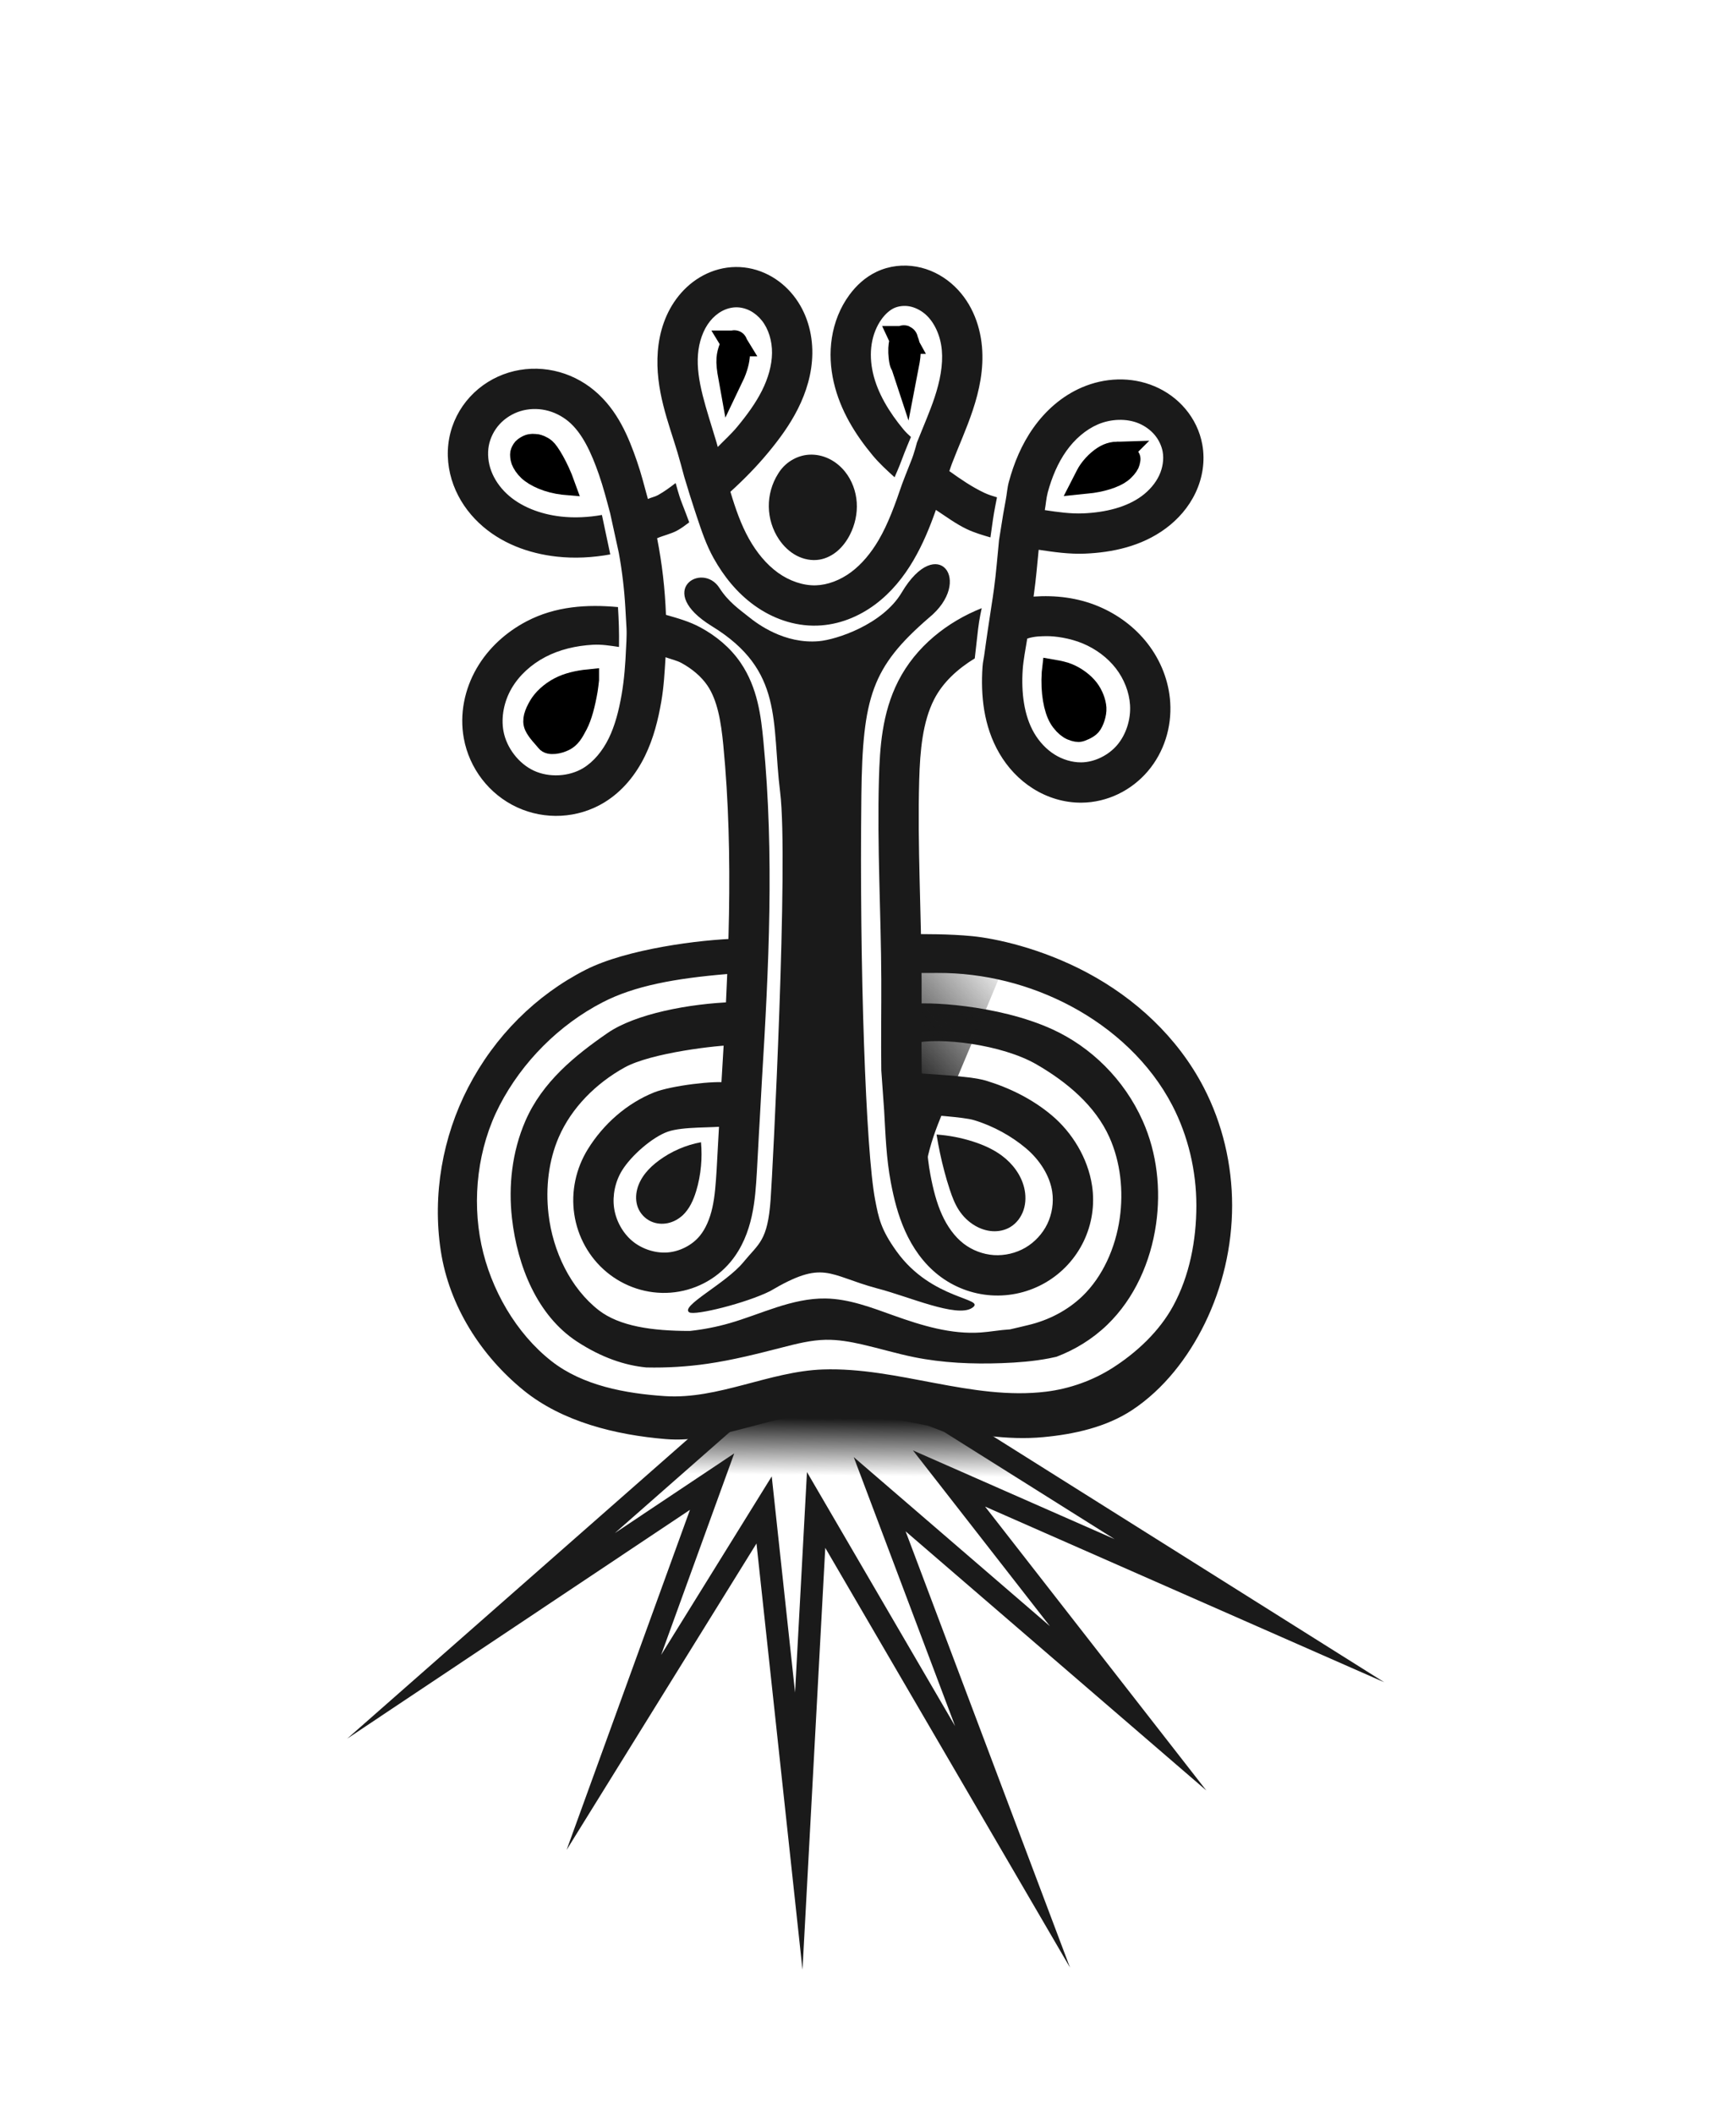
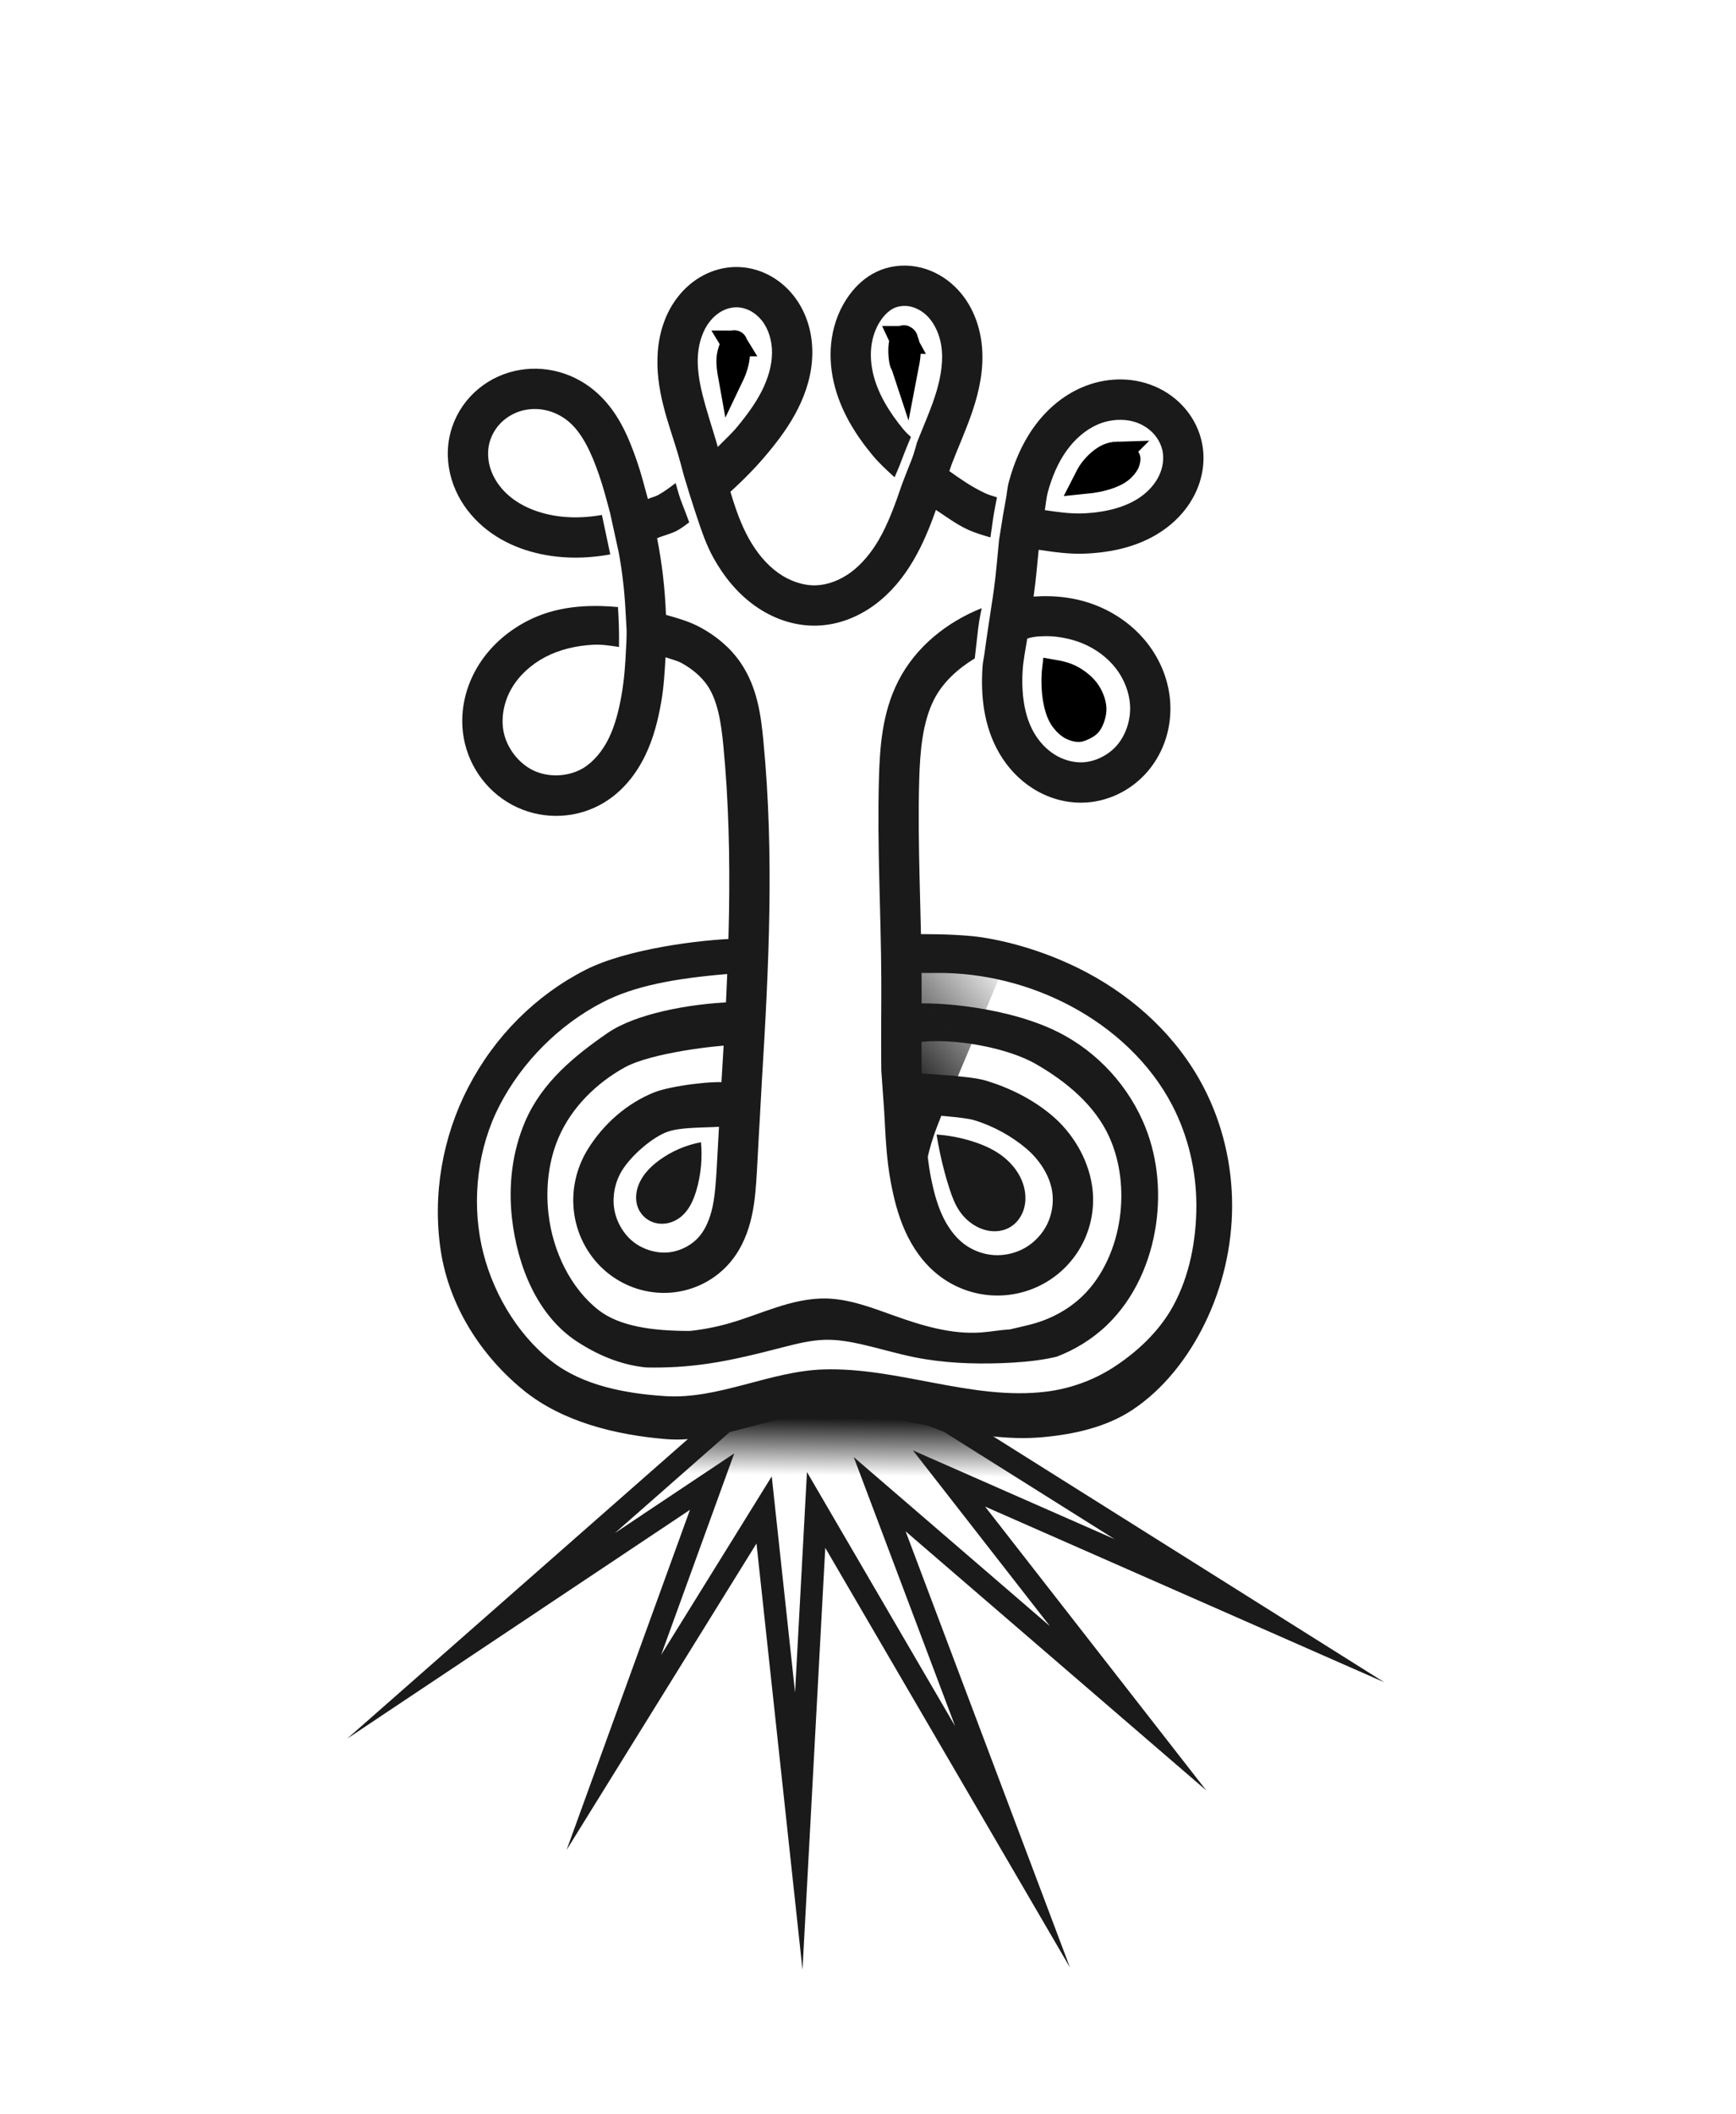
<svg xmlns="http://www.w3.org/2000/svg" xmlns:ns1="http://www.inkscape.org/namespaces/inkscape" xmlns:ns2="http://sodipodi.sourceforge.net/DTD/sodipodi-0.dtd" xmlns:xlink="http://www.w3.org/1999/xlink" width="172.641mm" height="210.111mm" viewBox="0 0 172.641 210.111" version="1.1" id="svg12927" ns1:version="1.1 (c68e22c387, 2021-05-23)" ns2:docname="TREEE.svg">
  <ns2:namedview id="namedview12929" pagecolor="#ffffff" bordercolor="#666666" borderopacity="1.0" ns1:pageshadow="2" ns1:pageopacity="0.0" ns1:pagecheckerboard="0" ns1:document-units="mm" showgrid="false" ns1:object-paths="true" ns1:snap-intersection-paths="true" ns1:snap-smooth-nodes="true" ns1:snap-midpoints="true" ns1:object-nodes="true" ns1:zoom="0.6708123" ns1:cx="490.45016" ns1:cy="298.89136" ns1:window-width="1920" ns1:window-height="1017" ns1:window-x="-8" ns1:window-y="-8" ns1:window-maximized="1" ns1:current-layer="layer1" ns1:snap-global="false" fit-margin-top="0" fit-margin-left="0" fit-margin-right="0" fit-margin-bottom="0" />
  <defs id="defs12924">
    <linearGradient ns1:collect="always" id="linearGradient17206">
      <stop style="stop-color:#1a1a1a;stop-opacity:1;" offset="0" id="stop17202" />
      <stop style="stop-color:#1a1a1a;stop-opacity:0;" offset="1" id="stop17204" />
    </linearGradient>
    <ns1:path-effect effect="spiro" id="path-effect16704" is_visible="true" lpeversion="1" />
    <ns1:path-effect effect="spiro" id="path-effect10040" is_visible="true" lpeversion="1" />
    <ns1:path-effect effect="spiro" id="path-effect9356" is_visible="true" lpeversion="1" />
    <ns1:path-effect effect="spiro" id="path-effect8395" is_visible="true" lpeversion="1" />
    <ns1:path-effect effect="spiro" id="path-effect14611" is_visible="true" lpeversion="1" />
    <ns1:path-effect effect="spiro" id="path-effect40898" is_visible="true" lpeversion="1" />
    <ns1:path-effect effect="spiro" id="path-effect39496" is_visible="true" lpeversion="1" />
    <ns1:path-effect effect="spiro" id="path-effect39492" is_visible="true" lpeversion="1" />
    <ns1:path-effect effect="spiro" id="path-effect26978" is_visible="true" lpeversion="1" />
    <ns1:path-effect effect="spiro" id="path-effect25518" is_visible="true" lpeversion="1" />
    <ns1:path-effect effect="spiro" id="path-effect25431" is_visible="true" lpeversion="1" />
    <ns1:path-effect effect="spiro" id="path-effect25425" is_visible="true" lpeversion="1" />
    <ns1:path-effect effect="spiro" id="path-effect6553" is_visible="true" lpeversion="1" />
    <ns1:path-effect effect="spiro" id="path-effect6547" is_visible="true" lpeversion="1" />
    <ns1:path-effect effect="spiro" id="path-effect3327" is_visible="true" lpeversion="1" />
    <ns1:path-effect effect="spiro" id="path-effect3320" is_visible="true" lpeversion="1" />
    <ns1:path-effect effect="spiro" id="path-effect3077" is_visible="true" lpeversion="1" />
    <ns1:path-effect effect="spiro" id="path-effect2398" is_visible="true" lpeversion="1" />
    <ns1:path-effect effect="spiro" id="path-effect2217" is_visible="true" lpeversion="1" />
    <ns1:path-effect effect="spiro" id="path-effect2180" is_visible="true" lpeversion="1" />
    <ns1:path-effect effect="spiro" id="path-effect1886" is_visible="true" lpeversion="1" />
    <ns1:path-effect effect="spiro" id="path-effect1800" is_visible="true" lpeversion="1" />
    <ns1:path-effect effect="spiro" id="path-effect1051" is_visible="true" lpeversion="1" />
    <ns1:path-effect effect="spiro" id="path-effect17264" is_visible="true" lpeversion="1" />
    <ns1:path-effect effect="spiro" id="path-effect16234" is_visible="true" lpeversion="1" />
    <ns1:path-effect effect="spiro" id="path-effect16022" is_visible="true" lpeversion="1" />
    <ns1:path-effect effect="spiro" id="path-effect15886" is_visible="true" lpeversion="1" />
    <ns1:path-effect effect="spiro" id="path-effect15792" is_visible="true" lpeversion="1" />
    <ns1:path-effect effect="spiro" id="path-effect15390" is_visible="true" lpeversion="1" />
    <ns1:path-effect effect="spiro" id="path-effect15273" is_visible="true" lpeversion="1" />
    <ns1:path-effect effect="spiro" id="path-effect15076" is_visible="true" lpeversion="1" />
    <ns1:path-effect effect="spiro" id="path-effect13804" is_visible="true" lpeversion="1" />
    <ns1:path-effect effect="spiro" id="path-effect13242" is_visible="true" lpeversion="1" />
    <ns1:path-effect effect="spiro" id="path-effect9921" is_visible="true" lpeversion="1" />
    <linearGradient ns1:collect="always" xlink:href="#linearGradient26320" id="linearGradient26314" x1="114.185" y1="175.556" x2="128.404" y2="159.412" gradientUnits="userSpaceOnUse" gradientTransform="matrix(0.623,0,0,0.821,41.904,29.995)" />
    <linearGradient ns1:collect="always" id="linearGradient26320">
      <stop style="stop-color:#1a1a1a;stop-opacity:1;" offset="0" id="stop26316" />
      <stop style="stop-color:#1a1a1a;stop-opacity:0;" offset="1" id="stop26318" />
    </linearGradient>
    <clipPath clipPathUnits="userSpaceOnUse" id="clipPath8141">
-       <path style="color:#000000;display:inline;fill:#ffffff;stroke:none;stroke-width:1.204;stroke-linecap:square;stroke-miterlimit:4;stroke-dasharray:none;stroke-dashoffset:13.634;paint-order:normal" d="m 93.092,123.925 c -1.761,-2.682 -6.707,0.281 -0.769,3.837 7.409,4.437 6.109,9.582 7.009,16.645 0.87,6.829 -0.77,37.99 -0.982,40.828 -0.31,4.161 -1.209,4.363 -2.805,6.263 -1.78,2.12 -6.519,4.402 -5.555,5.014 0.571,0.362 5.883,-0.935 8.307,-2.124 5.546,-3.192 5.888,-1.621 10.992,-0.275 3.218,0.799 8.157,2.972 9.75,1.963 1.593,-1.009 -4.103,-0.72 -7.746,-5.67 -1.614,-2.194 -1.839,-3.304 -2.208,-5.185 -0.948,-4.831 -1.621,-23.306 -1.41,-40.506 0.121,-9.9 1.088,-12.851 6.915,-17.78 4.673,-3.689 0.896,-8.578 -2.768,-2.555 -1.956,3.215 -6.717,4.73 -8.515,4.882 -3.539,0.299 -6.308,-1.729 -7.206,-2.437 -0.898,-0.708 -2.071,-1.47 -3.01,-2.9 z" id="path8143" ns2:nodetypes="sssssscczssscsszs" />
-     </clipPath>
+       </clipPath>
    <linearGradient ns1:collect="always" xlink:href="#linearGradient17206" id="linearGradient17026" x1="105.709" y1="205.596" x2="105.586" y2="212.252" gradientUnits="userSpaceOnUse" gradientTransform="matrix(1.457,0,0,0.849,-47.018,31.854)" />
  </defs>
  <g ns1:label="Layer 1" ns1:groupmode="layer" id="layer1" transform="translate(-21.815,-65.374)">
    <path id="path60248" clip-path="none" mask="none" style="color:#000000;display:inline;fill:#1a1a1a;stroke-width:53.18;stroke-linecap:square;stroke-dashoffset:13.634;-inkscape-stroke:none;paint-order:markers stroke fill" d="m 275.354,375.875 c -16.772,0.56 -36.972,4.457 -47.336,11.609 -12.275,8.471 -24.506,18.354 -30.863,33.002 -5,11.52 -6.414,24.316 -5.018,36.561 2.033,17.825 9.437,36.389 24.373,46.168 9.254,6.059 18.085,8.975 26.053,9.727 7.701,0.173 15.415,-0.296 23.037,-1.408 9.428,-1.375 18.685,-3.722 27.914,-6.09 5.369,-1.378 10.795,-2.775 16.338,-2.881 4.616,-0.088 9.204,0.722 13.705,1.75 6.525,1.491 12.94,3.445 19.5,4.771 10.809,2.185 21.909,2.639 32.93,2.238 5.927,-0.216 11.859,-0.678 17.684,-1.795 0.935,-0.179 1.865,-0.379 2.793,-0.592 6.946,-2.643 13.49,-6.618 19.059,-11.994 10.287,-9.931 16.299,-23.674 18.312,-37.744 1.858,-12.985 0.408,-26.642 -5.021,-38.783 -6.99,-15.632 -19.482,-27.727 -33.873,-34.303 -20.63,-9.427 -48.341,-10.471 -53.33,-9.393 0,0 -1.801,0.043 -2.826,1.207 l 0.002,0.002 c -0.814,0.925 -1.316,1.729 -1.572,2.771 -0.535,2.176 -0.178,5.061 0.199,6.742 0.377,1.681 0.759,1.847 1.684,2.777 1.205,1.212 3.426,1.17 3.426,1.17 10.162,-2.458 33.504,0.392 46.438,7.869 11.467,6.63 22.088,15.531 27.391,27.389 4.113,9.197 5.333,20.013 3.852,30.367 -1.599,11.174 -6.436,21.881 -13.979,29.162 -5.549,5.357 -12.724,9.065 -20.32,10.859 -2.491,0.589 -4.682,1.146 -6.92,1.639 -0.075,0.004 -0.151,0.005 -0.227,0.01 -3.559,0.209 -7.077,0.883 -10.633,1.135 -11.162,0.792 -22.172,-2.584 -32.711,-6.348 -8.326,-2.974 -16.767,-6.257 -25.607,-6.396 -6.237,-0.098 -12.397,1.385 -18.334,3.297 -5.937,1.912 -11.731,4.261 -17.727,5.98 -4.849,1.39 -9.817,2.356 -14.832,2.896 -14.236,0.014 -26.462,-1.768 -34.221,-7.775 -10.493,-8.176 -17.242,-21.941 -18.865,-36.17 -1.125,-9.863 0.074,-20.011 3.857,-28.729 4.81,-11.083 13.992,-20.225 24.723,-26.164 9.926,-5.494 35.034,-8.422 42.111,-8.424 z" transform="matrix(0.265,0,0,0.265,21.815,65.374)" />
    <path style="display:inline;opacity:1;mix-blend-mode:multiply;fill:url(#linearGradient26314);fill-opacity:1;stroke:none;stroke-width:2.86;stroke-linecap:square;stroke-dashoffset:13.634;stroke-opacity:1;stop-color:#000000" d="m 111.907,159.161 c 3.8e-4,0.547 0.002,1.095 0.005,1.642 0.003,0.547 0.007,1.095 0.005,1.642 -0.005,1.15 -0.038,2.3 -0.046,3.45 -0.008,1.095 0.006,2.19 0.078,3.283 0.043,0.647 0.106,1.294 0.14,1.942 0.026,0.49 0.035,0.98 0.049,1.471 0.018,0.61 0.043,1.221 0.06,1.831 0.049,1.805 0.022,3.62 0.299,5.405 0.211,1.358 0.597,2.689 1.147,3.949 0.048,-1.4 0.256,-2.794 0.618,-4.148 0.448,-1.675 1.128,-3.277 1.804,-4.873 1.953,-4.613 3.889,-9.234 5.807,-13.862 -0.657,-0.306 -1.331,-0.576 -2.018,-0.806 -0.692,-0.232 -1.397,-0.425 -2.112,-0.569 -0.885,-0.179 -1.785,-0.283 -2.686,-0.341 -1.048,-0.068 -2.101,-0.073 -3.149,-0.015 z" id="path25516" ns1:path-effect="#path-effect25518" ns1:original-d="m 111.90684,159.16094 c 0,0 0.003,1.08339 0.005,1.64225 0.002,0.7251 0.003,1.02407 0.005,1.64225 0.003,1.09463 -0.0306,2.29995 -0.0462,3.4496 -0.008,0.62786 0.0243,2.23814 0.0778,3.28291 0.0445,0.86823 0.10692,1.15121 0.13976,1.9415 0.0158,0.38006 0.0392,1.19281 0.0493,1.4708 0.036,0.99558 0.0316,0.97081 0.0599,1.83103 0.0209,0.63503 -0.12847,3.28078 0.29894,5.40504 0.31321,1.55674 1.14666,3.949 1.14666,3.949 0,0 0.23444,-2.37976 0.6179,-4.14766 0.28397,-1.30919 1.03501,-2.97186 1.80386,-4.87323 1.94381,-4.82449 3.33185,-9.4779 5.80733,-13.86151 0,0 -1.34483,-0.53722 -2.01751,-0.80615 -0.67266,-0.26894 -1.4079,-0.37944 -2.1121,-0.56949 -0.70421,-0.19004 -1.79048,-0.2272 -2.68596,-0.34112 -0.89548,-0.11393 -3.1494,-0.0152 -3.1494,-0.0152 z" ns2:nodetypes="cscsssscscsccssscc" />
    <path id="path9919" style="color:#000000;display:inline;fill:#1a1a1a;stroke:none;stroke-width:3.78;stroke-linecap:round;stroke-dashoffset:13.634;-inkscape-stroke:none;paint-order:markers fill stroke" d="m 329.176,87.148 c -1.259,-0.038 -2.525,0.018 -3.783,0.17 -2.517,0.305 -5.007,0.998 -7.381,2.119 -4.373,2.065 -7.718,5.255 -10.238,8.674 -3.555,4.822 -5.694,10.404 -6.586,16.086 -0.889,5.664 -0.533,11.33 0.695,16.682 2.452,10.679 8.21,19.759 14.602,27.447 2.48,2.983 5.341,5.61 8.23,8.209 0.016,-0.036 1.767,-3.948 2.77,-6.73 1.006,-2.793 3.367,-8.373 3.371,-8.383 -0.966,-0.873 -1.918,-1.757 -2.752,-2.76 -5.473,-6.583 -9.785,-13.754 -11.486,-21.164 -0.848,-3.693 -1.046,-7.457 -0.496,-10.961 0.547,-3.486 1.872,-6.802 3.824,-9.449 1.364,-1.85 2.972,-3.248 4.518,-3.979 1.645,-0.777 3.789,-1.047 5.795,-0.688 2.034,0.365 4.146,1.391 5.891,2.873 3.504,2.978 5.815,8.139 6.297,13.561 0.493,5.551 -0.685,11.63 -2.73,17.775 -1.783,5.358 -4.274,10.997 -6.615,16.896 0,0 -1.028,4.093 -2.213,6.961 -1.185,2.868 -3.359,8.6 -3.359,8.6 -2.594,7.593 -5.198,14.873 -8.814,21.031 -2.814,4.792 -6.279,8.994 -10.32,12.004 -3.999,2.978 -8.738,4.819 -13.221,4.953 -4.772,0.143 -9.926,-1.637 -14.217,-4.725 -4.343,-3.125 -8.022,-7.616 -10.896,-12.748 -2.96,-5.286 -5.062,-11.27 -6.953,-17.629 5.093,-4.608 9.887,-9.515 14.195,-14.713 4.047,-4.883 8.032,-10.233 11.139,-16.408 3.119,-6.2 5.315,-13.225 5.404,-20.723 0.09,-7.571 -2.034,-15.403 -7.072,-21.754 -2.517,-3.173 -5.696,-5.87 -9.426,-7.779 -3.74,-1.915 -7.929,-2.979 -12.27,-2.932 -4.318,0.047 -8.453,1.185 -12.121,3.123 -3.656,1.931 -6.76,4.6 -9.25,7.684 -4.975,6.161 -7.284,13.629 -7.846,20.861 -1.111,14.306 4.094,26.846 7.404,37.965 0.847,2.846 1.688,5.981 2.486,8.977 0,0 1.423,4.654 2.133,6.979 0.71,2.325 2.621,8.074 2.621,8.074 1.758,5.25 3.494,10.54 6.363,15.664 3.705,6.616 8.665,12.887 15.252,17.627 6.639,4.777 14.824,7.827 23.512,7.566 8.147,-0.245 15.662,-3.366 21.797,-7.936 6.092,-4.537 10.73,-10.371 14.314,-16.475 3.669,-6.247 6.25,-12.677 8.482,-18.994 3.832,2.511 7.504,5.269 11.662,7.24 2.814,1.334 5.807,2.202 8.799,3.08 v -0.008 l 0.959,-6.803 c 0.402,-2.854 1.496,-8.209 1.5,-8.227 -1.629,-0.478 -3.247,-0.977 -4.783,-1.705 -4.637,-2.198 -8.905,-5.125 -13.096,-8.135 0.32,-0.892 0.627,-1.898 0.959,-2.77 2.386,-6.275 5.42,-12.808 7.832,-20.057 2.42,-7.272 4.206,-15.353 3.447,-23.887 -0.77,-8.663 -4.295,-17.561 -11.566,-23.74 -3.643,-3.096 -8.083,-5.347 -13.008,-6.23 -1.238,-0.222 -2.494,-0.355 -3.754,-0.393 z m -63.938,15.637 c 1.716,-0.019 3.568,0.424 5.219,1.27 1.661,0.851 3.22,2.149 4.467,3.721 2.49,3.138 3.855,7.638 3.801,12.18 -0.055,4.614 -1.463,9.485 -3.787,14.105 -2.337,4.645 -5.595,9.111 -9.277,13.555 -2.256,2.723 -4.856,5.04 -7.295,7.559 -0.216,-0.749 -0.387,-1.433 -0.611,-2.186 -3.569,-11.989 -7.578,-22.75 -6.822,-32.48 0.372,-4.786 1.943,-9.315 4.541,-12.533 1.297,-1.606 2.873,-2.932 4.547,-3.816 1.662,-0.878 3.509,-1.355 5.219,-1.373 z m -76.854,23.053 c -2.857,0.11 -5.705,0.58 -8.473,1.424 -5.541,1.69 -10.587,4.821 -14.543,9.133 -3.961,4.317 -6.689,9.671 -7.781,15.486 -1.125,5.988 -0.447,12.065 1.609,17.576 2.048,5.491 5.395,10.282 9.494,14.166 8.183,7.754 18.841,11.531 29.225,12.682 6.782,0.752 13.53,0.366 20.107,-0.828 l -3.125,-14.76 c 0,0 0.002,-0.038 0.002,-0.039 -5.116,0.894 -10.277,1.165 -15.324,0.605 -7.855,-0.871 -15.348,-3.77 -20.484,-8.637 -2.561,-2.427 -4.578,-5.369 -5.736,-8.475 -1.151,-3.085 -1.483,-6.471 -0.914,-9.5 0.551,-2.931 2.01,-5.814 4.066,-8.055 2.061,-2.246 4.839,-3.986 7.811,-4.893 2.978,-0.908 6.295,-1.031 9.396,-0.363 3.107,0.669 6.13,2.155 8.615,4.23 5.137,4.29 8.55,11.62 11.412,19.865 1.667,4.802 2.946,9.729 4.252,14.639 l 3.234,14.785 c 1.249,6.86 2.061,13.725 2.457,20.625 0,0 0.294,5.187 0.439,7.779 0.145,2.592 -0.174,7.303 -0.174,7.303 -0.252,5.881 -0.668,11.747 -1.676,17.531 -1.038,5.963 -2.476,11.551 -4.82,16.344 -2.32,4.745 -5.658,8.785 -9.582,11.168 -5.322,3.231 -12.81,3.623 -18.506,0.982 -5.715,-2.65 -10.283,-8.605 -11.426,-14.854 -0.952,-5.205 0.197,-11.079 3.004,-15.943 2.834,-4.911 7.4,-9.073 12.719,-11.855 5.353,-2.8 11.468,-4.237 17.871,-4.592 3.197,-0.177 6.48,0.331 9.768,0.834 l -0.004,-0.01 c 0.045,-2.992 0.022,-5.497 -0.041,-7.732 -0.075,-2.67 -0.205,-4.954 -0.338,-7.221 -11.568,-1.071 -23.412,-0.352 -34.262,5.322 -7.614,3.982 -14.34,9.962 -18.801,17.693 -4.488,7.778 -6.465,17.077 -4.791,26.229 2.061,11.262 9.51,21.006 19.945,25.844 10.453,4.847 22.815,4.236 32.709,-1.771 7.033,-4.27 12.007,-10.68 15.318,-17.451 3.287,-6.723 4.966,-13.722 6.127,-20.389 0.964,-5.533 1.261,-11.105 1.602,-16.668 1.978,0.739 4.214,1.199 5.979,2.164 3.993,2.182 7.423,5.067 9.707,8.414 3.789,5.552 5.136,13.558 5.988,22.383 4.061,42.018 1.887,84.669 -0.754,127.484 l -0.863,15.688 c -0.345,5.396 -0.549,10.749 -0.887,16.15 -0.321,5.131 -0.646,9.881 -1.586,14.121 -0.932,4.206 -2.523,7.976 -4.777,10.697 -2.871,3.466 -7.499,5.828 -12.068,6.172 -4.589,0.345 -9.581,-1.273 -13.184,-4.268 -3.617,-3.006 -6.171,-7.635 -6.859,-12.371 -0.691,-4.753 0.415,-9.966 2.982,-14.123 3.461,-5.605 11.343,-12.46 17.074,-14.512 5.731,-2.052 17.168,-1.384 22.095,-2.115 l -0.002,-0.049 0.627,-16.233 c -4.57,-0.919 -21.427,1.082 -27.819,3.655 -10.12,4.073 -18.956,11.793 -24.834,21.312 -4.441,7.192 -6.314,15.795 -5.086,24.242 1.23,8.465 5.517,16.3 12.158,21.82 6.656,5.532 15.265,8.376 23.977,7.721 8.732,-0.657 16.945,-4.805 22.582,-11.611 4.296,-5.187 6.609,-11.247 7.898,-17.066 1.282,-5.786 1.592,-11.329 1.912,-16.447 0.399,-6.377 0.652,-12.847 1.062,-19.244 l 0.842,-15.318 c 2.584,-42.157 4.676,-84.579 0.561,-127.16 -0.893,-9.238 -2.117,-20.016 -8.557,-29.453 -3.928,-5.757 -9.261,-10.058 -14.939,-13.162 -4.255,-2.326 -8.687,-3.53 -13.074,-4.791 -0.356,-9.669 -1.453,-19.262 -3.322,-28.738 2.475,-1.076 5.195,-1.605 7.545,-2.893 1.615,-0.885 3.066,-1.972 4.506,-3.074 l -0.008,-0.012 c 0,0 -1.826,-4.983 -2.834,-7.477 -1.008,-2.493 -2.213,-7.121 -2.213,-7.121 l -0.037,-0.127 c -2.156,1.651 -4.331,3.267 -6.678,4.553 -1.18,0.646 -2.521,0.852 -3.734,1.432 -1.306,-4.758 -2.51,-9.552 -4.119,-14.188 -3.101,-8.937 -7.181,-19.147 -16.004,-26.516 -4.346,-3.63 -9.526,-6.2 -15.119,-7.404 -2.8,-0.603 -5.663,-0.856 -8.52,-0.746 z m 220.082,4.01 c -4.651,0.123 -9.249,1.173 -13.492,3.004 -7.558,3.261 -13.65,8.763 -18.145,15.096 -4.472,6.301 -7.333,13.318 -9.227,20.314 -0.624,2.307 -0.728,4.525 -1.174,6.812 0,0 -0.668,3.57 -0.965,5.354 -0.535,3.218 -1.545,9.646 -1.545,9.646 -0.635,6.282 -1.086,12.428 -1.896,18.248 -0.268,1.927 -0.571,4.21 -0.908,6.188 0,0 -0.951,6.286 -1.428,9.428 -0.477,3.142 -1.201,8.443 -1.201,8.443 -0.215,1.825 -0.64,3.357 -0.768,5.234 -0.717,10.584 0.343,22.235 6.318,32.48 3.067,5.259 7.333,9.892 12.668,13.242 5.354,3.362 11.635,5.318 18.166,5.264 9.7,-0.081 18.749,-4.586 24.898,-11.818 6.113,-7.189 8.958,-16.511 8.395,-25.719 -0.498,-8.148 -3.603,-15.84 -8.482,-22.131 -4.864,-6.271 -11.332,-10.994 -18.463,-13.982 -7.84,-3.286 -16.162,-4.226 -24.352,-3.652 0.046,-0.317 0.088,-0.576 0.133,-0.895 0.797,-5.729 1.259,-11.242 1.793,-16.668 5.757,0.866 11.543,1.696 17.393,1.447 10.16,-0.431 21.155,-2.681 30.316,-9.471 4.603,-3.412 8.58,-7.905 11.162,-13.369 2.599,-5.5 3.671,-11.806 2.531,-18.094 -0.901,-4.971 -3.126,-9.534 -6.303,-13.316 -3.17,-3.774 -7.182,-6.653 -11.619,-8.525 -4.452,-1.879 -9.156,-2.683 -13.807,-2.561 z m 0.35,15.16 c 2.665,-0.073 5.284,0.363 7.574,1.33 2.305,0.973 4.391,2.489 5.928,4.318 1.53,1.821 2.6,4.067 3.004,6.297 0.51,2.812 0.023,6.07 -1.328,8.932 -1.369,2.897 -3.669,5.583 -6.496,7.678 -5.699,4.224 -13.635,6.164 -21.955,6.518 -4.824,0.205 -9.65,-0.5 -14.453,-1.219 0.4,-2.187 0.542,-4.56 1.107,-6.65 1.549,-5.725 3.813,-11.071 6.969,-15.518 3.133,-4.414 7.26,-8.005 11.803,-9.965 2.477,-1.069 5.183,-1.647 7.848,-1.721 z m -51.4,70.631 c -12.933,5.145 -24.726,14.386 -31.344,27.395 -6.115,12.021 -6.899,25.025 -7.227,36.738 -0.711,25.423 0.794,50.494 0.887,75.201 0.042,11.159 -0.153,22.562 0,34.037 l 1.076,15.191 c 0.503,8.905 0.798,17.805 2.488,26.76 1.127,5.972 2.637,12.231 5.389,18.344 2.766,6.144 6.808,12.101 12.609,16.609 5.651,4.392 12.516,7.012 19.658,7.486 7.142,0.475 14.294,-1.213 20.477,-4.822 6.183,-3.609 11.164,-9.009 14.262,-15.465 3.097,-6.456 4.194,-13.718 3.137,-20.801 -1.563,-10.473 -7.565,-20.075 -15.104,-26.413 -7.461,-6.273 -16.197,-10.452 -24.779,-13.047 -6.01,-1.817 -23.443,-2.482 -26.481,-2.867 l 0.598,13.54 c 0.035,0.551 0.045,1.105 0.065,1.658 4.336,0.641 17.26,1.252 21.44,2.516 7.351,2.222 14.15,6.082 19.43,10.521 5.202,4.374 8.983,10.33 9.877,16.32 0.601,4.029 -0.054,8.359 -1.816,12.033 -1.763,3.674 -4.726,6.891 -8.246,8.945 -3.52,2.055 -7.785,3.061 -11.854,2.791 -4.068,-0.27 -8.163,-1.83 -11.383,-4.332 -3.346,-2.6 -6.11,-6.455 -8.1,-10.875 -2.004,-4.451 -3.297,-9.527 -4.318,-14.939 -1.423,-7.536 -1.625,-15.416 -2.111,-23.209 l -1.158,-15.598 c -0.171,-11.329 0.008,-22.811 -0.037,-34.445 -0.095,-25.273 -1.581,-50.173 -0.895,-74.711 0.314,-11.231 1.296,-21.881 5.588,-30.318 3.241,-6.371 8.815,-11.458 15.275,-15.408 l -0.01,-0.014 c 0,0 0.832,-7.325 1.246,-10.988 0.414,-3.664 1.361,-7.834 1.361,-7.834 z m 24.439,10.502 c 3.071,-0.038 8.634,0.709 13.518,2.756 4.878,2.044 9.249,5.29 12.365,9.309 3.101,3.998 5.041,8.932 5.338,13.781 0.33,5.39 -1.467,11.047 -4.828,15 -3.324,3.91 -8.577,6.455 -13.502,6.496 -3.38,0.026 -6.955,-1.037 -9.994,-2.945 -3.059,-1.921 -5.73,-4.757 -7.656,-8.061 -3.794,-6.505 -4.888,-15.08 -4.295,-23.844 0.242,-3.566 1.093,-7.836 1.697,-11.576 2.772,-0.951 5.699,-0.891 7.357,-0.916 z" transform="matrix(0.265,0,0,0.265,24.729,68.683)" ns2:nodetypes="ccssssscsccsssscssscscssssscsscsscscsscscsscsscsccccscssssscccsscssccsssccsssssscccssssssssscccscssssssscccccssssssscssccccsssssszcccssssssssccsssccsccsccscsssccsssscccccsccsscsssscccsssssssscsscsscsssscsscccssssssssscccssssscssscccssccscccsssscssscc" />
    <g id="g10003" style="display:inline">
      <path d="m 117.078,179.572 c 0.036,0.003 0.379,0.053 0.346,0.043 1.471,0.445 2.922,1.268 3.972,2.151 0.85,0.714 1.39,1.722 1.473,2.279 0.057,0.379 -0.025,0.921 -0.192,1.269 -0.167,0.349 -0.537,0.75 -0.87,0.944 -0.334,0.195 -0.871,0.321 -1.254,0.296 -0.385,-0.026 -0.899,-0.221 -1.206,-0.459 -0.333,-0.259 -0.807,-0.845 -1.159,-1.626 -0.363,-0.806 -0.663,-1.907 -0.909,-3.21 v -5.2e-4 c -0.097,-0.516 -0.143,-1.112 -0.202,-1.686 z" style="color:#000000;display:inline;fill:#000000;stroke:#000000;stroke-width:1.57;stroke-linecap:round;stroke-linejoin:round;stroke-miterlimit:4;stroke-dasharray:none;stroke-dashoffset:13.634;stroke-opacity:1;paint-order:markers fill stroke" id="path54726" />
-       <path d="m 90.202,180.284 c -0.01,0.173 -0.019,0.362 -0.029,0.534 -0.084,1.346 -0.177,2.457 -0.348,3.228 -0.165,0.745 -0.455,1.285 -0.583,1.439 -0.118,0.142 -0.652,0.429 -0.899,0.448 -0.267,0.02 -0.881,-0.168 -1.131,-0.376 -0.264,-0.219 -0.6,-0.804 -0.659,-1.21 -0.061,-0.421 0.099,-1.105 0.331,-1.528 0.778,-1.414 2.668,-2.526 2.822,-2.467 0.125,0.048 0.345,-0.044 0.497,-0.068 z" style="color:#000000;display:inline;fill:#000000;stroke:#000000;stroke-width:1.57;stroke-linecap:round;stroke-linejoin:round;stroke-miterlimit:4;stroke-dasharray:none;stroke-dashoffset:13.634;stroke-opacity:1;paint-order:markers fill stroke" id="path54592" />
      <path style="display:inline;fill:#1a1a1a;stroke:#000000;stroke-width:4;stroke-linecap:square;stroke-dashoffset:13.634;stroke-opacity:0;stop-color:#000000" d="m 91.525,178.917 c -1.508,0.277 -2.95,0.902 -4.183,1.813 -0.49,0.362 -0.949,0.77 -1.329,1.247 -0.38,0.476 -0.68,1.022 -0.832,1.612 -0.153,0.595 -0.151,1.239 0.07,1.813 0.236,0.614 0.724,1.127 1.325,1.394 0.516,0.23 1.107,0.279 1.66,0.16 0.553,-0.119 1.066,-0.401 1.478,-0.788 0.668,-0.626 1.056,-1.495 1.325,-2.371 0.25,-0.816 0.411,-1.66 0.488,-2.51 0.072,-0.788 0.072,-1.583 0,-2.371 z" id="path39490" ns1:path-effect="#path-effect39492" ns1:original-d="m 91.525402,178.91729 c 0,0 -2.788722,1.20882 -4.183481,1.81284 -1.394756,0.60401 -1.440711,1.90607 -2.161463,2.85871 -0.720754,0.95264 0.04675,1.20882 0.06972,1.81284 0.02297,0.60402 0.883444,0.92993 1.324769,1.39449 0.441325,0.46457 2.092005,-0.41808 3.137612,-0.62752 1.045604,-0.20944 0.883443,-1.58016 1.324768,-2.37064 0.441325,-0.79047 0.325647,-1.67312 0.488072,-2.51009 0.162428,-0.83696 0,-2.37063 0,-2.37063 z" />
      <path style="display:inline;fill:#1a1a1a;stroke:#000000;stroke-width:4;stroke-linecap:square;stroke-dashoffset:13.634;stroke-opacity:0;stop-color:#000000" d="m 114.953,178.15 c 0.195,1.22 0.451,2.431 0.767,3.626 0.167,0.633 0.351,1.261 0.558,1.883 0.234,0.703 0.5,1.402 0.906,2.022 0.409,0.624 0.958,1.159 1.604,1.534 0.527,0.307 1.121,0.507 1.73,0.544 0.609,0.037 1.232,-0.093 1.757,-0.405 0.636,-0.377 1.105,-1.01 1.335,-1.714 0.23,-0.703 0.231,-1.471 0.059,-2.191 -0.309,-1.293 -1.163,-2.416 -2.231,-3.207 -0.856,-0.634 -1.845,-1.069 -2.859,-1.394 -1.175,-0.377 -2.395,-0.611 -3.626,-0.697 z" id="path39494" ns1:path-effect="#path-effect39496" ns1:original-d="m 114.95289,178.15031 c 0,0 0.51158,2.41739 0.76697,3.62569 0.2554,1.20829 0.37213,1.25531 0.5578,1.88256 0.18567,0.62726 0.60455,1.34828 0.90642,2.02202 0.30188,0.67374 1.06938,1.02289 1.60367,1.53394 0.53429,0.51105 2.32442,0.0932 3.48623,0.13945 1.16181,0.0462 0.92993,-2.60279 1.3945,-3.90458 0.46456,-1.30179 -1.4872,-2.13796 -2.23119,-3.20734 -0.744,-1.06937 -1.90555,-0.92939 -2.85872,-1.39449 -0.95316,-0.4651 -3.62568,-0.69725 -3.62568,-0.69725 z" />
    </g>
    <g id="g7873" style="display:inline">
-       <path style="color:#000000;display:inline;fill:#000000;stroke:#000000;stroke-width:2.065;stroke-linecap:butt;stroke-linejoin:miter;stroke-miterlimit:4;stroke-dasharray:none;stroke-dashoffset:13.634;paint-order:markers fill stroke" d="m 80.357,132.939 c -0.043,0.344 -0.074,0.7 -0.132,1.032 -0.246,1.414 -0.556,2.611 -0.989,3.441 -0.433,0.83 -0.713,1.294 -1.283,1.583 -0.57,0.289 -1.504,0.471 -1.796,0.087 -0.292,-0.384 -0.892,-0.942 -1.165,-1.53 -0.273,-0.588 0.014,-1.283 0.407,-1.975 0.393,-0.692 1.14,-1.393 2.037,-1.862 0.799,-0.418 1.805,-0.665 2.921,-0.777 z" id="path57706" ns2:nodetypes="sczzzzzccs" />
      <path style="color:#000000;display:inline;fill:#000000;stroke:#000000;stroke-width:2.365;stroke-linecap:butt;stroke-linejoin:miter;stroke-miterlimit:4;stroke-dasharray:none;stroke-dashoffset:13.634;paint-order:markers fill stroke" d="m 126.612,132.133 c 0.466,0.08 0.995,0.197 1.387,0.362 0.79,0.331 1.503,0.879 1.939,1.442 0.423,0.546 0.693,1.281 0.726,1.825 0.034,0.557 -0.239,1.325 -0.498,1.629 -0.226,0.266 -0.899,0.555 -1.085,0.557 -0.185,0.001 -0.578,-0.095 -0.862,-0.274 -0.303,-0.19 -0.675,-0.563 -0.93,-1 -0.507,-0.87 -0.823,-2.522 -0.695,-4.424 0.002,-0.025 0.015,-0.09 0.018,-0.117 z" id="path57704" />
      <path style="color:#000000;display:inline;fill:#000000;stroke:#000000;stroke-width:2.565;stroke-linecap:butt;stroke-linejoin:miter;stroke-miterlimit:4;stroke-dasharray:none;stroke-dashoffset:13.634;paint-order:markers fill stroke" d="m 132.922,110.554 c 0.285,-0.008 0.526,0.05 0.63,0.093 0.136,0.057 0.286,0.179 0.325,0.225 0.033,0.039 0.081,0.165 0.075,0.132 -0.011,-0.059 -0.013,0.206 -0.089,0.365 -0.089,0.188 -0.347,0.529 -0.699,0.79 -0.629,0.467 -1.864,0.868 -3.352,1.016 0.165,-0.323 0.327,-0.659 0.512,-0.918 0.526,-0.741 1.215,-1.291 1.739,-1.517 0.25,-0.108 0.571,-0.179 0.86,-0.187 z" id="path57702" />
-       <path style="color:#000000;display:inline;fill:#000000;stroke:#000000;stroke-width:1.965;stroke-linecap:butt;stroke-linejoin:miter;stroke-miterlimit:4;stroke-dasharray:none;stroke-dashoffset:13.634;paint-order:markers fill stroke" d="m 74.791,109.484 c 0.074,-0.003 0.368,0.018 0.434,0.033 0.066,0.014 -0.135,-0.029 0,5.2e-4 0.135,0.029 0.5,0.126 0.859,0.426 0.358,0.299 1.269,1.756 1.944,3.636 -0.063,-0.006 -0.131,7.9e-4 -0.193,-0.006 -1.51,-0.167 -2.843,-0.765 -3.514,-1.4 -0.339,-0.321 -0.589,-0.715 -0.696,-1 -0.101,-0.27 -0.114,-0.623 -0.09,-0.751 0.024,-0.128 0.145,-0.38 0.264,-0.51 0.119,-0.13 0.441,-0.321 0.598,-0.369 0.157,-0.048 0.321,-0.056 0.395,-0.059 0.074,-0.003 -0.074,0.003 -3e-5,-2.6e-4 z" id="path57700" ns2:nodetypes="zzzzccsszzzzz" />
      <path style="color:#000000;display:inline;fill:#000000;stroke:#000000;stroke-width:2.765;stroke-linecap:butt;stroke-linejoin:miter;stroke-miterlimit:4;stroke-dasharray:none;stroke-dashoffset:13.634;paint-order:markers fill stroke" d="m 111.716,99.167 c 0.059,0.126 0.232,0.527 0.268,0.932 0.036,0.405 -0.03,0.888 -0.163,1.577 -0.057,-0.174 -0.13,-0.157 -0.167,-0.321 -0.14,-0.61 -0.138,-1.33 -0.087,-1.65 0.05,-0.32 0.119,-0.455 0.15,-0.538 0.031,-0.083 -0.059,-0.126 -3e-5,0 z" id="path57698" ns2:nodetypes="zzcszzz" />
      <path style="color:#000000;display:inline;fill:#000000;stroke:#000000;stroke-width:2.565;stroke-linecap:butt;stroke-linejoin:miter;stroke-miterlimit:4;stroke-dasharray:none;stroke-dashoffset:13.634;paint-order:markers fill stroke" d="m 94.845,99.514 c 0.042,0.069 0.272,0.596 0.267,1.074 -0.007,0.55 -0.209,1.345 -0.604,2.169 -0.12,-0.664 -0.196,-1.266 -0.16,-1.728 0.055,-0.711 0.402,-1.403 0.479,-1.498 0.077,-0.095 0.014,-0.013 0.019,-0.017 0.004,-0.005 -0.042,-0.069 0,4e-5 z" id="path56606" ns2:nodetypes="zccczzz" />
    </g>
    <g id="path7656" transform="matrix(0.968,0,0,0.992,3.247,0.883)" style="display:inline;fill:#1a1a1a;stroke:none">
      <path style="color:#000000;display:inline;fill:#1a1a1a;stroke:none;stroke-width:2.041;stroke-linecap:square;stroke-miterlimit:4;stroke-dasharray:none;stroke-dashoffset:13.634;paint-order:normal" d="m 93.092,123.925 c -1.761,-2.682 -6.707,0.281 -0.769,3.837 7.409,4.437 6.109,9.582 7.009,16.645 0.87,6.829 -0.77,37.99 -0.982,40.828 -0.31,4.161 -1.209,4.363 -2.805,6.263 -1.78,2.12 -6.519,4.402 -5.555,5.014 0.571,0.362 5.883,-0.935 8.307,-2.124 5.546,-3.192 5.888,-1.621 10.992,-0.275 3.218,0.799 8.157,2.972 9.75,1.963 1.593,-1.009 -4.103,-0.72 -7.746,-5.67 -1.614,-2.194 -1.839,-3.304 -2.208,-5.185 -0.948,-4.831 -1.621,-23.306 -1.41,-40.506 0.121,-9.9 1.088,-12.851 6.915,-17.78 4.673,-3.689 0.896,-8.578 -2.768,-2.555 -1.956,3.215 -6.717,4.73 -8.515,4.882 -3.539,0.299 -6.308,-1.729 -7.206,-2.437 -0.898,-0.708 -2.071,-1.47 -3.01,-2.9 z" id="path7785" ns2:nodetypes="sssssscczssscsszs" clip-path="url(#clipPath8141)" />
-       <path style="display:inline;fill:#1a1a1a;stroke:none;stroke-width:2.041;stroke-linecap:square;stroke-miterlimit:4;stroke-dasharray:none;stroke-dashoffset:51.531;paint-order:markers stroke fill;stop-color:#000000" d="m 99.13,112.469 c -0.639,0.975 -0.98,2.143 -0.965,3.309 0.015,1.166 0.384,2.325 1.047,3.284 0.465,0.673 1.078,1.251 1.806,1.625 0.728,0.374 1.572,0.535 2.378,0.398 0.677,-0.115 1.311,-0.435 1.836,-0.877 0.525,-0.442 0.945,-1.002 1.264,-1.609 0.52,-0.991 0.779,-2.124 0.703,-3.241 -0.076,-1.117 -0.491,-2.214 -1.201,-3.079 -0.449,-0.546 -1.014,-0.999 -1.653,-1.3 -0.639,-0.301 -1.353,-0.449 -2.059,-0.405 -1.273,0.079 -2.489,0.809 -3.156,1.896 z" id="path14609" ns2:nodetypes="ssssszs" ns1:original-d="m 99.130104,112.46904 c -1.603868,1.46459 -0.451812,4.39515 0.08236,6.59221 0.534109,2.19705 2.180026,1.53477 4.183996,2.02273 1.2655,0.30814 2.6018,0.22339 3.09974,-2.48616 0.29056,-1.58114 -0.88978,-5.18333 -0.49867,-6.31965 0.90556,-2.63121 -2.64811,-1.47173 -3.71189,-1.70561 -1.06379,-0.23388 -1.55167,0.43189 -3.155532,1.89648 z" ns1:path-effect="#path-effect14611" clip-path="none" />
    </g>
    <path style="display:inline;fill:url(#linearGradient17026);fill-opacity:1;stroke:#1a1a1a;stroke-width:2.224;stroke-linecap:square;stroke-miterlimit:32;stroke-dasharray:none;stroke-dashoffset:51.531;paint-order:markers stroke fill;stop-color:#000000" d="m 94.93,205.766 -25.282,22.221 22.984,-15.336 -9.768,26.916 14.94,-24.099 3.448,31.924 1.724,-31.924 19.536,33.489 -13.216,-35.054 24.708,21.283 -17.813,-22.847 29.879,13.145 -29.879,-18.779 -8.763,-3.386 z" id="path16702" ns1:path-effect="#path-effect16704" ns1:original-d="m 94.929867,205.766 -25.282311,22.2215 22.98392,-15.33596 -9.768167,26.91619 14.939549,-24.09938 3.447592,31.92385 1.72379,-31.92385 19.53633,33.48874 -13.21574,-35.05363 24.70769,21.28256 -17.81253,-22.84746 29.8791,13.14512 -29.8791,-18.77874 -8.76322,-3.38563 z" ns2:nodetypes="ccccccccccccccc" />
    <path style="color:#000000;display:inline;fill:#1a1a1a;stroke-width:0.912;stroke-linecap:square;stroke-dashoffset:13.634;-inkscape-stroke:none" d="m 111.851,158.226 0.014,3.867 3.189,-0.006 c 4.583,-0.017 9.18,1.128 13.268,3.308 4.205,2.242 7.885,5.634 10.081,9.869 1.566,3.019 2.387,6.485 2.388,9.939 7.3e-4,3.455 -0.677,7.009 -2.323,10.014 -1.371,2.501 -3.584,4.575 -5.985,6.115 -1.975,1.267 -4.296,2.09 -6.624,2.377 -7.382,0.911 -14.771,-2.459 -22.204,-2.206 -5.309,0.181 -10.414,2.998 -15.715,2.65 -3.917,-0.257 -8.164,-1.043 -11.258,-3.459 -3.556,-2.777 -6.068,-7.174 -6.994,-11.59 -0.954,-4.553 -0.366,-9.647 1.805,-13.838 2.265,-4.373 5.958,-8.04 10.239,-10.254 3.192,-1.651 7.22,-2.384 12.453,-2.821 l 0.602,0.058 0.124,-2.225 -0.015,-1.449 0.378,0.099 c -3.863,0.09 -11.178,1.047 -15.214,3.1 -4.946,2.516 -9.044,6.593 -11.69,11.702 -2.541,4.906 -3.566,10.668 -2.723,16.219 0.844,5.557 4.056,10.478 8.225,13.872 3.86,3.143 9.162,4.439 14.122,4.856 5.321,0.448 10.469,-2.464 15.807,-2.605 7.298,-0.193 14.498,3.089 21.767,2.413 3.066,-0.285 6.267,-0.994 8.836,-2.692 3.126,-2.066 5.565,-5.207 7.227,-8.611 1.763,-3.61 2.717,-7.65 2.716,-11.723 -8.9e-4,-4.074 -0.96,-8.141 -2.822,-11.731 -2.61,-5.032 -6.85,-8.882 -11.595,-11.413 -4.596,-2.451 -9.144,-3.407 -11.436,-3.631 -2.292,-0.224 -4.763,-0.203 -6.643,-0.203 z" id="path6543" ns2:nodetypes="cccsssaaaaaaasscccccsssaaaaasssszcc" />
  </g>
</svg>